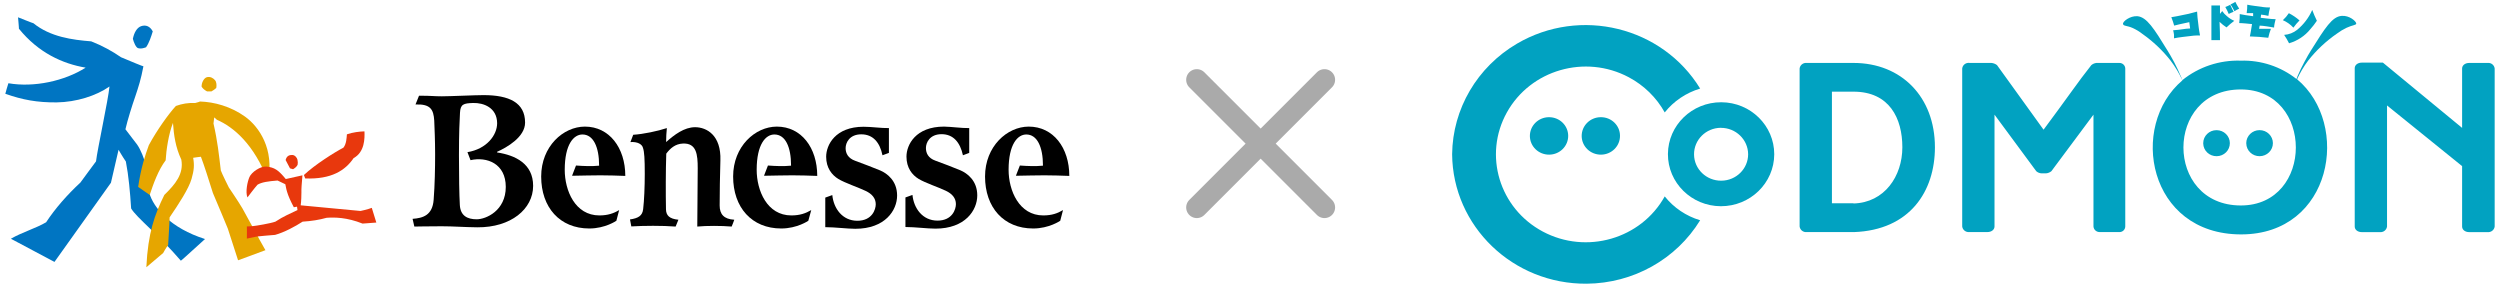
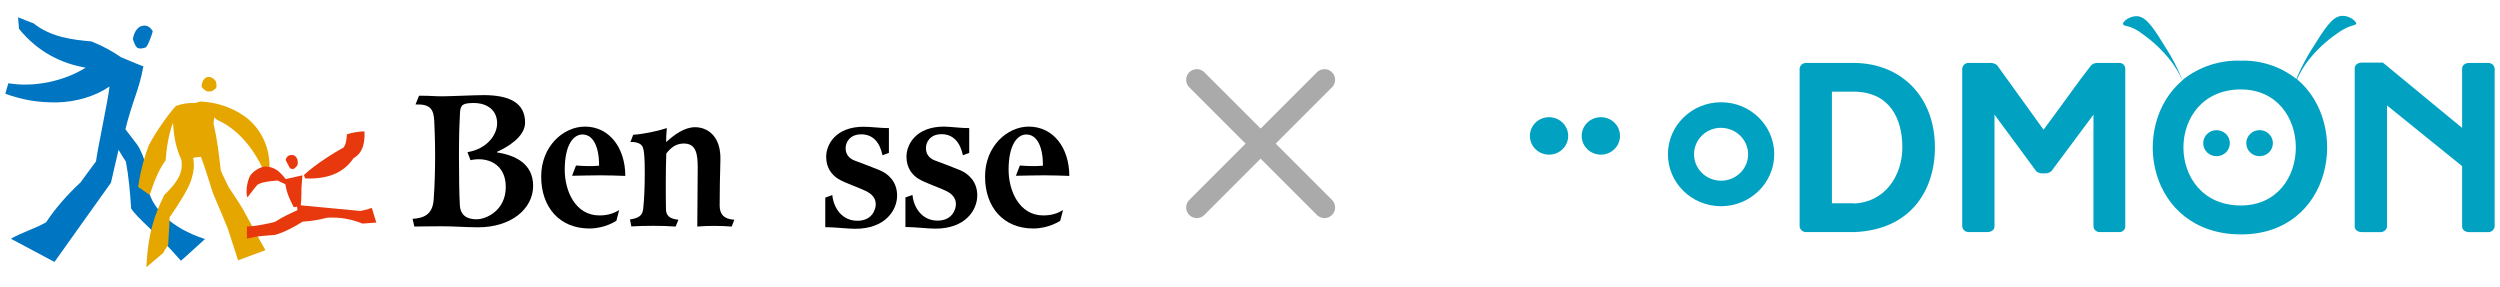
<svg xmlns="http://www.w3.org/2000/svg" width="235" height="27" viewBox="0 0 235 27" fill="none">
  <g clip-path="url(#clip0_2299_16405)">
    <path d="M8.572 3.887C9.617 4.292 10.594 4.836 11.377 5.381C12.202 5.73 13.481 6.26 13.481 6.232C13.248 7.461 13.027 8.145 12.697 9.122C12.45 9.82 11.982 11.3 11.79 12.152C12.161 12.655 12.89 13.576 12.89 13.59C13.55 14.539 14.196 16.773 14.018 18.1C14.43 19.552 16.025 21.436 19.271 22.47C19.023 22.679 17.029 24.522 17.002 24.508C14.856 22.009 12.849 20.473 12.326 19.593C12.23 18.072 12.092 16.522 11.831 15.182C11.529 14.749 11.144 14.079 11.144 14.079L10.428 17.178L5.12 24.62C5.12 24.62 1.036 22.456 1.023 22.442C2.081 21.827 3.402 21.45 4.337 20.892C5.175 19.608 6.331 18.295 7.554 17.164C8.16 16.354 8.558 15.782 9.026 15.168C9.163 13.995 10.167 9.416 10.291 8.131C9.04 9.011 7.169 9.597 5.327 9.625C3.498 9.639 2.123 9.388 0.5 8.815C0.5 8.815 0.761 7.866 0.789 7.824C3.195 8.243 6.083 7.614 8.05 6.358C5.891 5.995 3.608 4.962 1.779 2.7C1.793 2.714 1.696 1.625 1.696 1.625C1.696 1.625 3.154 2.211 3.14 2.183C4.722 3.468 6.798 3.747 8.572 3.887Z" fill="#0075C2" />
    <path d="M16.534 9.96C17.112 9.751 17.689 9.653 18.349 9.681C18.487 9.653 18.803 9.555 18.789 9.541C20.151 9.583 21.691 10.002 23.039 10.965C24.372 11.929 25.789 14.023 25.198 16.997C23.877 13.562 21.966 11.943 20.385 11.258C20.343 11.203 20.137 11.035 20.137 11.035C20.137 11.035 20.082 11.51 20.068 11.608C20.453 13.283 20.577 14.512 20.756 16.019C20.866 16.34 21.512 17.625 21.512 17.625C21.512 17.625 22.433 18.979 22.791 19.594C23.19 20.292 24.4 22.567 24.95 23.517C24.414 23.726 22.378 24.466 22.378 24.466L21.416 21.492C21.416 21.492 20.316 18.826 20.013 18.142C19.614 16.885 19.216 15.601 18.886 14.735C18.886 14.735 18.171 14.819 18.157 14.833C18.281 15.517 18.239 16.006 18.006 16.815C17.744 17.737 16.782 19.203 15.943 20.431C15.929 21.143 15.833 22.442 15.805 23.042C15.572 23.335 15.338 23.782 15.338 23.782L13.756 25.122C13.908 21.883 14.54 20.166 15.448 18.323C16.493 17.304 17.291 16.34 17.043 15C16.493 13.828 16.342 12.71 16.259 11.552C15.847 12.613 15.627 14.093 15.572 15.07C14.884 15.977 14.416 17.276 14.073 18.323L12.986 17.569C13.248 15.796 13.633 14.623 13.99 13.646C14.746 12.236 15.874 10.672 16.534 9.96Z" fill="#E6A600" />
    <path d="M28.69 16.773L28.566 16.452C29.584 15.489 31.468 14.302 32.279 13.883C32.568 13.534 32.582 12.934 32.609 12.627C33.173 12.431 33.806 12.361 34.26 12.348C34.287 13.018 34.287 14.288 33.242 14.861C32.458 16.019 31.152 16.871 28.69 16.773Z" fill="#E8380D" />
    <path d="M26.863 16.829L28.43 16.48C28.361 17.304 28.32 17.75 28.334 18.072C28.334 18.407 28.32 18.895 28.265 19.3C28.251 19.3 33.889 19.831 33.889 19.831C33.889 19.831 34.563 19.691 34.948 19.538C35.044 19.859 35.375 20.92 35.375 20.92L34.082 21.017C32.611 20.431 31.469 20.417 30.699 20.473C29.998 20.669 29.297 20.78 28.444 20.836C27.756 21.283 26.725 21.841 25.859 22.079C25.102 22.134 24.58 22.19 24.291 22.218C24.002 22.246 23.425 22.4 23.205 22.428C23.218 21.967 23.205 21.283 23.205 21.283C23.205 21.283 23.466 21.283 23.768 21.255C24.071 21.227 25.419 21.003 25.886 20.836C26.642 20.333 27.33 20.054 27.963 19.747C27.949 19.635 27.921 19.426 27.921 19.426L27.619 19.482C27.619 19.482 27.234 18.756 27.082 18.323C26.931 17.904 26.876 17.625 26.821 17.318C26.739 17.276 26.092 16.969 26.092 16.969C25.226 17.038 24.607 17.122 24.209 17.36C23.947 17.639 23.26 18.56 23.26 18.56C23.053 18.044 23.26 17.066 23.452 16.634C23.658 16.173 24.483 15.614 25.034 15.656C25.804 15.74 26.147 15.963 26.863 16.829Z" fill="#E8380D" />
    <path d="M27.549 15.908L27.26 15.824L26.848 15.042C26.958 14.623 27.219 14.567 27.466 14.567C27.714 14.567 27.92 14.819 27.962 15.014C28.003 15.21 28.003 15.363 27.975 15.489C27.879 15.684 27.741 15.782 27.549 15.908Z" fill="#E8380D" />
    <path fill-rule="evenodd" clip-rule="evenodd" d="M53.773 16.522L54.144 15.559C54.9 15.614 55.629 15.642 56.317 15.573C56.317 13.8 55.767 12.641 54.749 12.641C53.938 12.641 53.085 13.548 53.085 15.964C53.085 17.918 54.061 20.25 56.344 20.25C57.128 20.25 57.692 20.054 58.201 19.747L57.939 20.752C57.939 20.752 56.894 21.478 55.395 21.478C52.617 21.478 50.871 19.496 50.871 16.592C50.871 13.758 52.947 11.901 54.983 11.901C57.266 11.901 58.778 13.883 58.778 16.536C58.036 16.508 57.211 16.48 56.44 16.48C55.588 16.48 54.776 16.508 53.773 16.522Z" fill="black" />
    <path fill-rule="evenodd" clip-rule="evenodd" d="M59.26 13.353C59.26 13.367 59.521 12.669 59.521 12.669C60.456 12.613 61.845 12.319 62.684 12.04C62.643 12.585 62.615 12.78 62.615 13.353C63.385 12.669 64.32 11.957 65.338 11.957C66.438 11.957 67.8 12.724 67.717 15.084C67.676 16.494 67.648 18.058 67.648 19.314C67.648 20.138 68.047 20.599 69.023 20.655C69.037 20.655 68.776 21.297 68.776 21.297C67.8 21.213 66.411 21.213 65.544 21.297C65.544 19.817 65.586 17.569 65.586 15.824C65.586 14.525 65.476 13.45 64.21 13.492C63.454 13.52 62.987 13.967 62.629 14.442C62.574 16.047 62.574 18.239 62.602 19.677C62.615 20.25 62.918 20.571 63.77 20.655L63.509 21.297C62.23 21.199 60.525 21.213 59.343 21.283L59.219 20.627C60.003 20.515 60.388 20.278 60.456 19.663C60.553 18.854 60.608 17.541 60.608 16.34C60.608 14.93 60.566 14.274 60.443 13.911C60.36 13.548 59.92 13.311 59.26 13.353Z" fill="black" />
    <path fill-rule="evenodd" clip-rule="evenodd" d="M83.558 12.04V14.372L82.953 14.595C82.705 13.395 82.073 12.627 80.959 12.627C79.845 12.627 79.488 13.422 79.488 13.925C79.488 14.414 79.721 14.874 80.381 15.112C81.028 15.349 82.169 15.782 82.733 16.019C83.393 16.299 84.328 16.997 84.328 18.379C84.328 19.775 83.201 21.506 80.395 21.506C79.653 21.506 78.484 21.353 77.576 21.353V18.574L78.236 18.337C78.36 19.593 79.185 20.752 80.588 20.752C81.99 20.752 82.32 19.677 82.32 19.203C82.32 18.63 81.963 18.225 81.371 17.946C80.712 17.625 79.446 17.206 78.814 16.829C78.195 16.452 77.659 15.782 77.659 14.735C77.659 13.632 78.511 11.915 81.179 11.915C81.922 11.915 82.857 12.054 83.558 12.04Z" fill="black" />
-     <path fill-rule="evenodd" clip-rule="evenodd" d="M71.816 16.522L72.187 15.559C72.943 15.614 73.672 15.642 74.36 15.572C74.36 13.799 73.823 12.641 72.792 12.641C71.981 12.641 71.128 13.548 71.128 15.963C71.128 17.918 72.104 20.25 74.387 20.25C75.185 20.25 75.735 20.054 76.257 19.747L75.982 20.752C75.982 20.752 74.937 21.478 73.438 21.478C70.66 21.478 68.914 19.496 68.914 16.592C68.914 13.758 70.99 11.901 73.026 11.901C75.322 11.901 76.821 13.883 76.821 16.536C76.065 16.508 75.254 16.48 74.483 16.48C73.644 16.48 72.833 16.508 71.816 16.522Z" fill="black" />
    <path fill-rule="evenodd" clip-rule="evenodd" d="M91.107 12.04V14.372L90.516 14.595C90.254 13.395 89.622 12.613 88.508 12.613C87.394 12.613 87.037 13.409 87.037 13.911C87.037 14.4 87.257 14.861 87.917 15.098C88.563 15.335 89.718 15.768 90.268 16.005C90.928 16.285 91.863 16.983 91.863 18.365C91.863 19.761 90.736 21.492 87.93 21.492C87.174 21.492 86.019 21.339 85.111 21.339V18.56L85.771 18.323C85.895 19.579 86.72 20.738 88.123 20.738C89.525 20.738 89.856 19.663 89.856 19.189C89.856 18.616 89.498 18.211 88.907 17.932C88.247 17.611 86.968 17.192 86.349 16.815C85.73 16.438 85.208 15.768 85.208 14.721C85.208 13.618 86.06 11.901 88.742 11.901C89.471 11.915 90.406 12.054 91.107 12.04Z" fill="black" />
    <path fill-rule="evenodd" clip-rule="evenodd" d="M95.495 16.522L95.867 15.559C96.623 15.614 97.365 15.642 98.039 15.572C98.039 13.799 97.489 12.641 96.472 12.641C95.66 12.641 94.808 13.548 94.808 15.963C94.808 17.918 95.798 20.25 98.067 20.25C98.864 20.25 99.414 20.054 99.923 19.747L99.662 20.752C99.662 20.752 98.617 21.478 97.118 21.478C94.34 21.478 92.594 19.496 92.594 16.592C92.594 13.758 94.67 11.901 96.705 11.901C99.002 11.901 100.515 13.883 100.515 16.536C99.758 16.508 98.947 16.48 98.177 16.48C97.324 16.48 96.499 16.508 95.495 16.522Z" fill="black" />
    <path fill-rule="evenodd" clip-rule="evenodd" d="M44.476 9.681C45.453 9.653 46.718 10.114 46.731 11.58C46.731 12.71 45.741 14.009 43.94 14.302L44.229 15.056C45.769 14.707 47.543 15.377 47.543 17.569C47.543 19.803 45.686 20.613 44.806 20.613C43.926 20.613 43.28 20.278 43.225 19.273C43.17 18.267 43.142 16.592 43.142 14.581C43.142 12.557 43.197 11.3 43.239 10.602C43.28 9.793 43.569 9.709 44.476 9.681ZM39.058 9.82L39.388 8.997C40.64 8.997 40.722 9.053 41.533 9.053C42.345 9.053 44.627 8.941 45.453 8.941C47.873 8.941 49.358 9.653 49.358 11.524C49.358 12.892 47.625 13.869 46.718 14.274L46.731 14.33C48.45 14.595 50.114 15.391 50.114 17.471C50.114 19.649 48.024 21.395 44.861 21.367C43.569 21.353 42.634 21.269 41.506 21.269C40.365 21.269 38.948 21.297 38.948 21.297L38.783 20.571C39.76 20.501 40.653 20.236 40.763 18.784C40.873 17.346 40.901 15.81 40.901 14.484C40.901 13.157 40.846 12.054 40.818 11.328C40.75 10.295 40.475 9.765 39.058 9.82Z" fill="black" />
    <path d="M12.49 3.649C12.6 3.091 12.861 2.602 13.26 2.463C13.7 2.309 14.099 2.463 14.36 2.951C14.209 3.44 14.017 4.04 13.728 4.445C13.453 4.543 13.233 4.599 12.985 4.529C12.779 4.473 12.573 3.984 12.49 3.649Z" fill="#0075C2" />
    <path d="M18.953 8.159C18.926 7.81 19.16 7.321 19.462 7.252C19.765 7.182 20.04 7.335 20.205 7.531C20.37 7.712 20.37 8.047 20.328 8.271C20.163 8.41 20.081 8.48 19.875 8.592H19.462C19.201 8.452 19.077 8.327 18.953 8.159Z" fill="#E6A600" />
  </g>
  <path d="M112.5 7.5L124.5 19.5" stroke="#AAAAAA" stroke-width="2" stroke-linecap="round" />
  <path d="M124.5 7.5L112.5 19.5" stroke="#AAAAAA" stroke-width="2" stroke-linecap="round" />
  <path d="M152.28 12.76C152.289 13.733 151.491 14.528 150.496 14.537C149.501 14.546 148.687 13.766 148.678 12.793C148.669 11.82 149.467 11.024 150.462 11.016C150.471 11.016 150.478 11.016 150.487 11.016C151.473 11.013 152.274 11.79 152.28 12.754C152.28 12.757 152.28 12.76 152.28 12.76ZM147.41 12.76C147.419 13.733 146.621 14.528 145.626 14.537C144.631 14.546 143.818 13.766 143.809 12.793C143.8 11.82 144.598 11.024 145.593 11.016C145.599 11.016 145.605 11.016 145.608 11.016C146.597 11.013 147.404 11.793 147.41 12.76Z" fill="#01A2C1" />
-   <path d="M156.485 18.462C154.255 22.467 149.125 23.947 145.029 21.77C140.933 19.589 139.419 14.573 141.646 10.568C143.873 6.563 149.006 5.082 153.102 7.26C154.531 8.019 155.706 9.167 156.485 10.568C157.332 9.503 158.494 8.722 159.814 8.325C156.252 2.51 148.545 0.62 142.598 4.103C138.857 6.296 136.546 10.232 136.5 14.498C136.558 21.274 142.219 26.724 149.152 26.668C153.527 26.632 157.565 24.375 159.814 20.705C158.494 20.31 157.332 19.527 156.485 18.462Z" fill="#01A2C1" />
-   <path fill-rule="evenodd" clip-rule="evenodd" d="M207.103 13.457C207.103 12.781 207.664 12.232 208.356 12.235C209.048 12.235 209.609 12.784 209.606 13.46C209.606 14.131 209.057 14.677 208.371 14.682C207.685 14.694 207.118 14.163 207.103 13.49C207.103 13.478 207.1 13.466 207.103 13.457ZM211.147 13.457C211.147 12.781 211.709 12.232 212.4 12.232C213.092 12.232 213.653 12.781 213.653 13.457C213.653 14.131 213.098 14.677 212.409 14.682C211.724 14.691 211.159 14.154 211.15 13.481C211.147 13.472 211.147 13.463 211.147 13.457Z" fill="#01A2C1" />
+   <path fill-rule="evenodd" clip-rule="evenodd" d="M207.103 13.457C207.103 12.781 207.664 12.232 208.356 12.235C209.048 12.235 209.609 12.784 209.606 13.46C209.606 14.131 209.057 14.677 208.371 14.682C207.685 14.694 207.118 14.163 207.103 13.49C207.103 13.478 207.1 13.466 207.103 13.457ZM211.147 13.457C211.147 12.781 211.709 12.232 212.4 12.232C213.092 12.232 213.653 12.781 213.653 13.457C213.653 14.131 213.098 14.677 212.409 14.682C211.724 14.691 211.159 14.154 211.15 13.481C211.147 13.472 211.147 13.463 211.147 13.457" fill="#01A2C1" />
  <path d="M161.758 19.385C158.997 19.373 156.77 17.172 156.785 14.475C156.8 11.778 159.049 9.598 161.807 9.612C164.558 9.624 166.779 11.811 166.779 14.498C166.773 17.204 164.525 19.39 161.758 19.385ZM161.758 12.012C160.353 12.024 159.225 13.149 159.24 14.522C159.252 15.896 160.402 16.999 161.807 16.985C163.202 16.973 164.325 15.863 164.325 14.498C164.316 13.122 163.166 12.009 161.758 12.018V12.012Z" fill="#01A2C1" />
-   <path fill-rule="evenodd" clip-rule="evenodd" d="M205.495 2.703C204.937 2.783 204.6 2.831 204.275 2.845C204.312 2.982 204.339 3.124 204.357 3.264C204.363 3.376 204.363 3.489 204.357 3.602C204.673 3.54 204.785 3.522 205.164 3.474C206.223 3.332 206.375 3.332 206.803 3.332C206.721 2.89 206.715 2.866 206.681 2.605C206.56 1.697 206.545 1.421 206.527 1.089C205.865 1.27 205.72 1.318 204.646 1.522L204.105 1.617C204.218 1.908 204.309 2.169 204.372 2.406C204.664 2.335 204.979 2.249 205.792 2.083L205.874 2.676L205.495 2.703ZM208.678 1.306V0.514H207.871V3.774H208.678C208.678 3.181 208.678 2.985 208.638 2.053C208.839 2.249 209.057 2.424 209.294 2.575C209.521 2.353 209.764 2.148 210.022 1.958C209.767 1.849 209.533 1.7 209.327 1.516C209.157 1.38 209.012 1.223 208.89 1.042C208.82 1.134 208.751 1.223 208.678 1.306ZM209.178 0.656C209.3 0.867 209.409 1.086 209.5 1.312C209.649 1.235 209.803 1.166 209.961 1.107C209.904 0.997 209.752 0.712 209.64 0.451C209.488 0.531 209.336 0.6 209.178 0.656ZM209.67 0.413C209.809 0.617 209.934 0.831 210.04 1.054C210.18 0.959 210.328 0.879 210.483 0.816C210.35 0.612 210.228 0.398 210.122 0.175C209.979 0.267 209.828 0.347 209.67 0.413ZM212.407 2.409C212.737 2.409 213.456 2.537 213.763 2.59C213.763 2.386 213.845 2.062 213.908 1.801C213.481 1.801 212.98 1.721 212.504 1.674L212.543 1.374C212.774 1.398 213.004 1.436 213.229 1.493C213.262 1.226 213.314 0.962 213.384 0.703C212.859 0.703 212.698 0.656 211.979 0.561C211.609 0.514 211.439 0.481 211.245 0.442C211.245 0.706 211.226 0.97 211.187 1.232H211.794V1.522C211.254 1.451 210.85 1.395 210.535 1.324C210.541 1.605 210.526 1.887 210.486 2.169C210.808 2.169 211.351 2.231 211.691 2.264C211.569 3.053 211.545 3.139 211.487 3.424C212.064 3.439 212.643 3.48 213.217 3.551C213.277 3.264 213.362 2.982 213.469 2.706H212.355L212.407 2.409ZM214.709 3.279C214.882 3.531 215.034 3.795 215.171 4.068C215.963 3.839 216.663 3.376 217.173 2.742C217.398 2.492 217.601 2.228 217.786 1.952C217.622 1.62 217.477 1.282 217.349 0.935C217.034 1.659 216.545 2.3 215.929 2.807C215.583 3.083 215.155 3.249 214.709 3.279ZM214.588 1.896C214.964 2.059 215.304 2.3 215.58 2.599C215.75 2.356 215.944 2.13 216.154 1.92C215.85 1.653 215.514 1.424 215.152 1.24C214.992 1.481 214.801 1.7 214.588 1.896Z" fill="#01A2C1" />
  <path d="M174.228 5.916H169.835C169.501 5.88 169.204 6.112 169.164 6.438V21.289C169.204 21.616 169.501 21.85 169.835 21.817H174.267C179.541 21.628 181.883 17.973 181.883 13.843C181.883 9.114 178.733 5.916 174.228 5.916ZM174.228 19.109H172.201V8.616H174.228C177.605 8.616 178.821 11.12 178.821 13.843C178.821 16.566 177.141 19.047 174.228 19.127V19.109ZM199.186 5.916H197.062C196.886 5.937 196.719 6.008 196.586 6.121C195.955 6.91 195.381 7.699 194.808 8.488C193.913 9.737 193.015 10.944 192.095 12.191L187.717 6.118C187.557 5.996 187.362 5.925 187.159 5.913H185.117C184.783 5.877 184.486 6.109 184.447 6.435V21.286C184.486 21.613 184.783 21.847 185.117 21.814H186.813C187.208 21.814 187.484 21.586 187.484 21.286V10.778L191.407 16.092C191.546 16.216 191.725 16.288 191.916 16.296H192.305C192.499 16.285 192.681 16.213 192.83 16.092L196.786 10.778V21.286C196.807 21.601 197.083 21.835 197.405 21.814H197.408H199.153C199.453 21.853 199.729 21.648 199.769 21.355C199.772 21.331 199.775 21.31 199.775 21.286V6.438C199.766 6.141 199.514 5.907 199.21 5.916C199.204 5.916 199.195 5.916 199.186 5.916ZM233.829 5.916H232.109C231.714 5.916 231.438 6.144 231.438 6.438V12.021L223.992 5.886H222.014C221.62 5.886 221.344 6.115 221.344 6.408V21.292C221.344 21.592 221.617 21.82 222.014 21.82H223.71C224.044 21.853 224.341 21.616 224.381 21.292V9.912L231.438 15.614V21.292C231.438 21.592 231.711 21.82 232.109 21.82H233.829C234.163 21.853 234.46 21.616 234.499 21.292V6.438C234.46 6.112 234.163 5.877 233.829 5.916ZM221.489 2.22C221.489 1.997 220.828 1.43 220.118 1.493C219.223 1.555 218.559 2.623 217.227 4.747C217.057 5.014 216.847 5.379 216.614 5.821C216.38 6.263 216.146 6.729 215.952 7.195C215.952 7.275 215.889 7.352 215.864 7.423C214.39 6.257 212.536 5.646 210.64 5.702C208.64 5.634 206.683 6.287 205.142 7.533C205.102 7.429 205.069 7.328 205.021 7.224C204.826 6.759 204.608 6.302 204.374 5.851C204.141 5.4 203.931 5.062 203.761 4.777C202.454 2.644 201.798 1.617 200.918 1.522C200.215 1.475 199.523 2.027 199.562 2.249C199.602 2.472 199.926 2.383 200.5 2.644C200.815 2.792 201.116 2.973 201.389 3.19C202.393 3.896 203.285 4.741 204.038 5.699C204.474 6.275 204.845 6.898 205.145 7.554C200.081 11.849 201.914 22.034 210.667 22.034C219.244 22.034 220.995 11.683 215.925 7.45C216.207 6.83 216.556 6.242 216.966 5.696C217.736 4.72 218.65 3.863 219.678 3.154C219.96 2.943 220.264 2.759 220.582 2.608C221.128 2.356 221.465 2.371 221.489 2.22ZM210.637 19.314C203.443 19.314 203.443 8.408 210.637 8.408C217.533 8.411 217.533 19.314 210.637 19.314Z" fill="#01A2C1" />
  <defs>
    <clipPath id="clip0_2299_16405">
      <rect width="100" height="23.75" fill="white" transform="translate(0.5 1.625)" />
    </clipPath>
  </defs>
</svg>